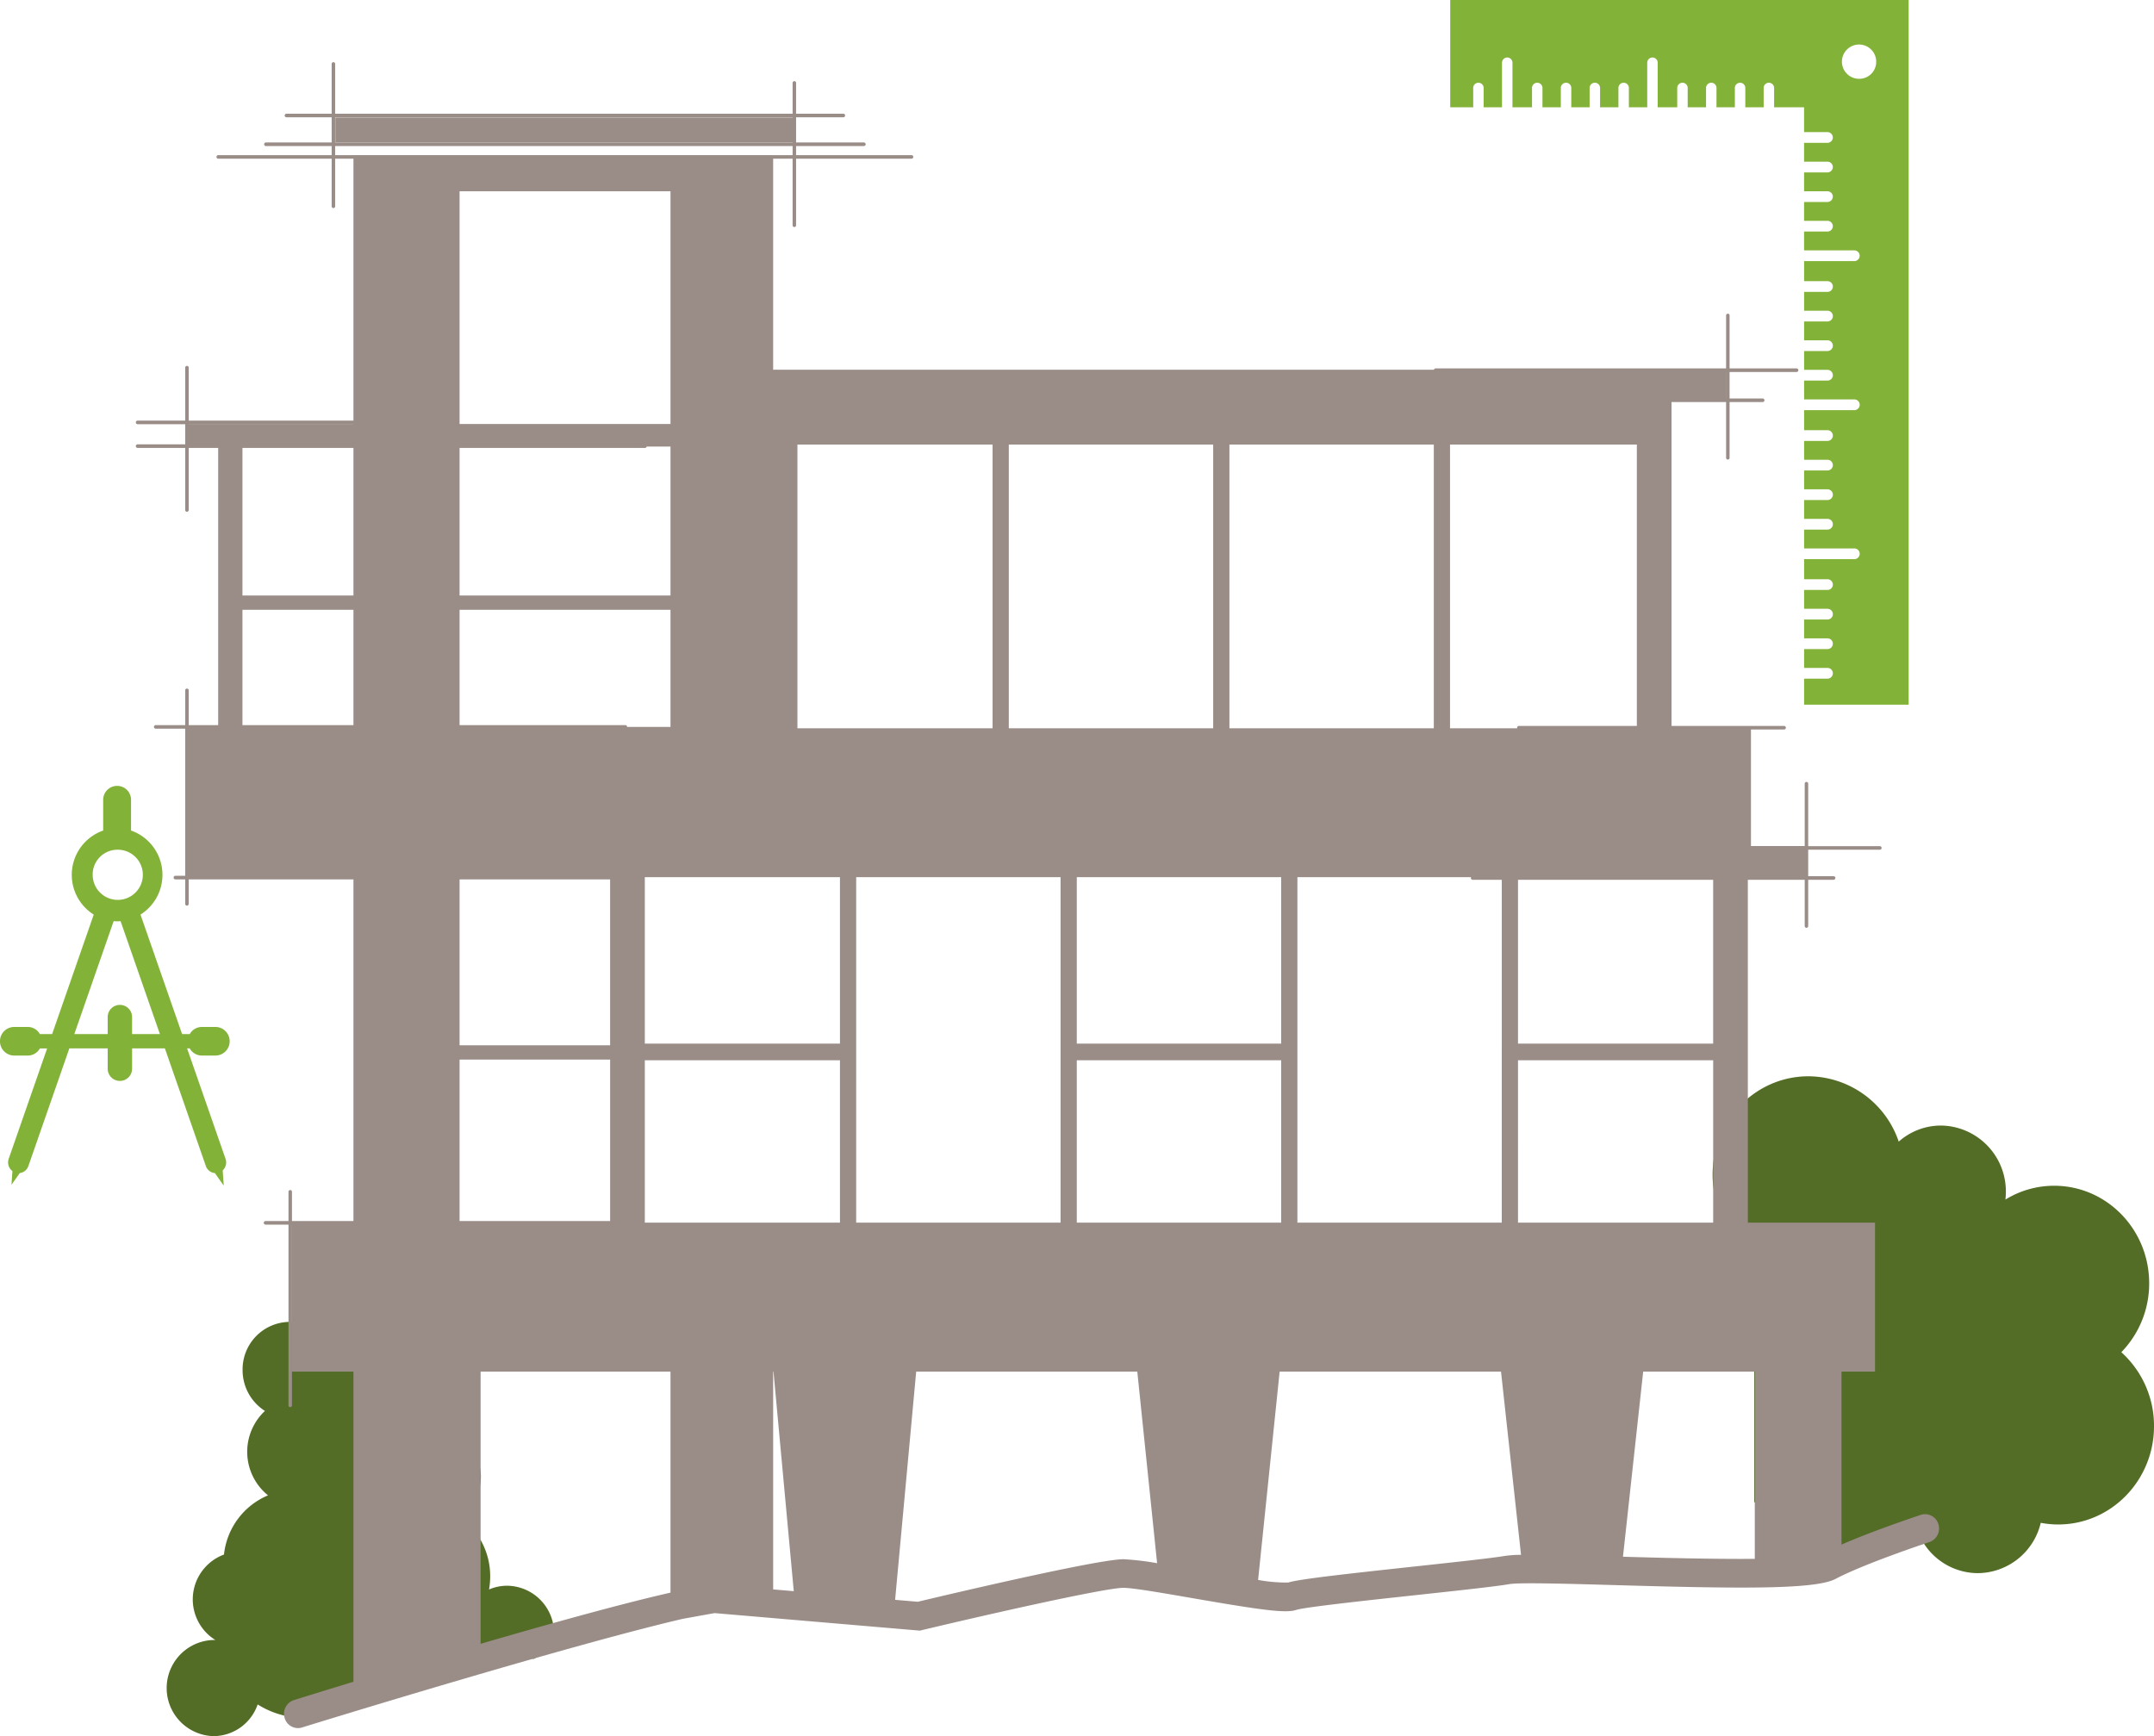
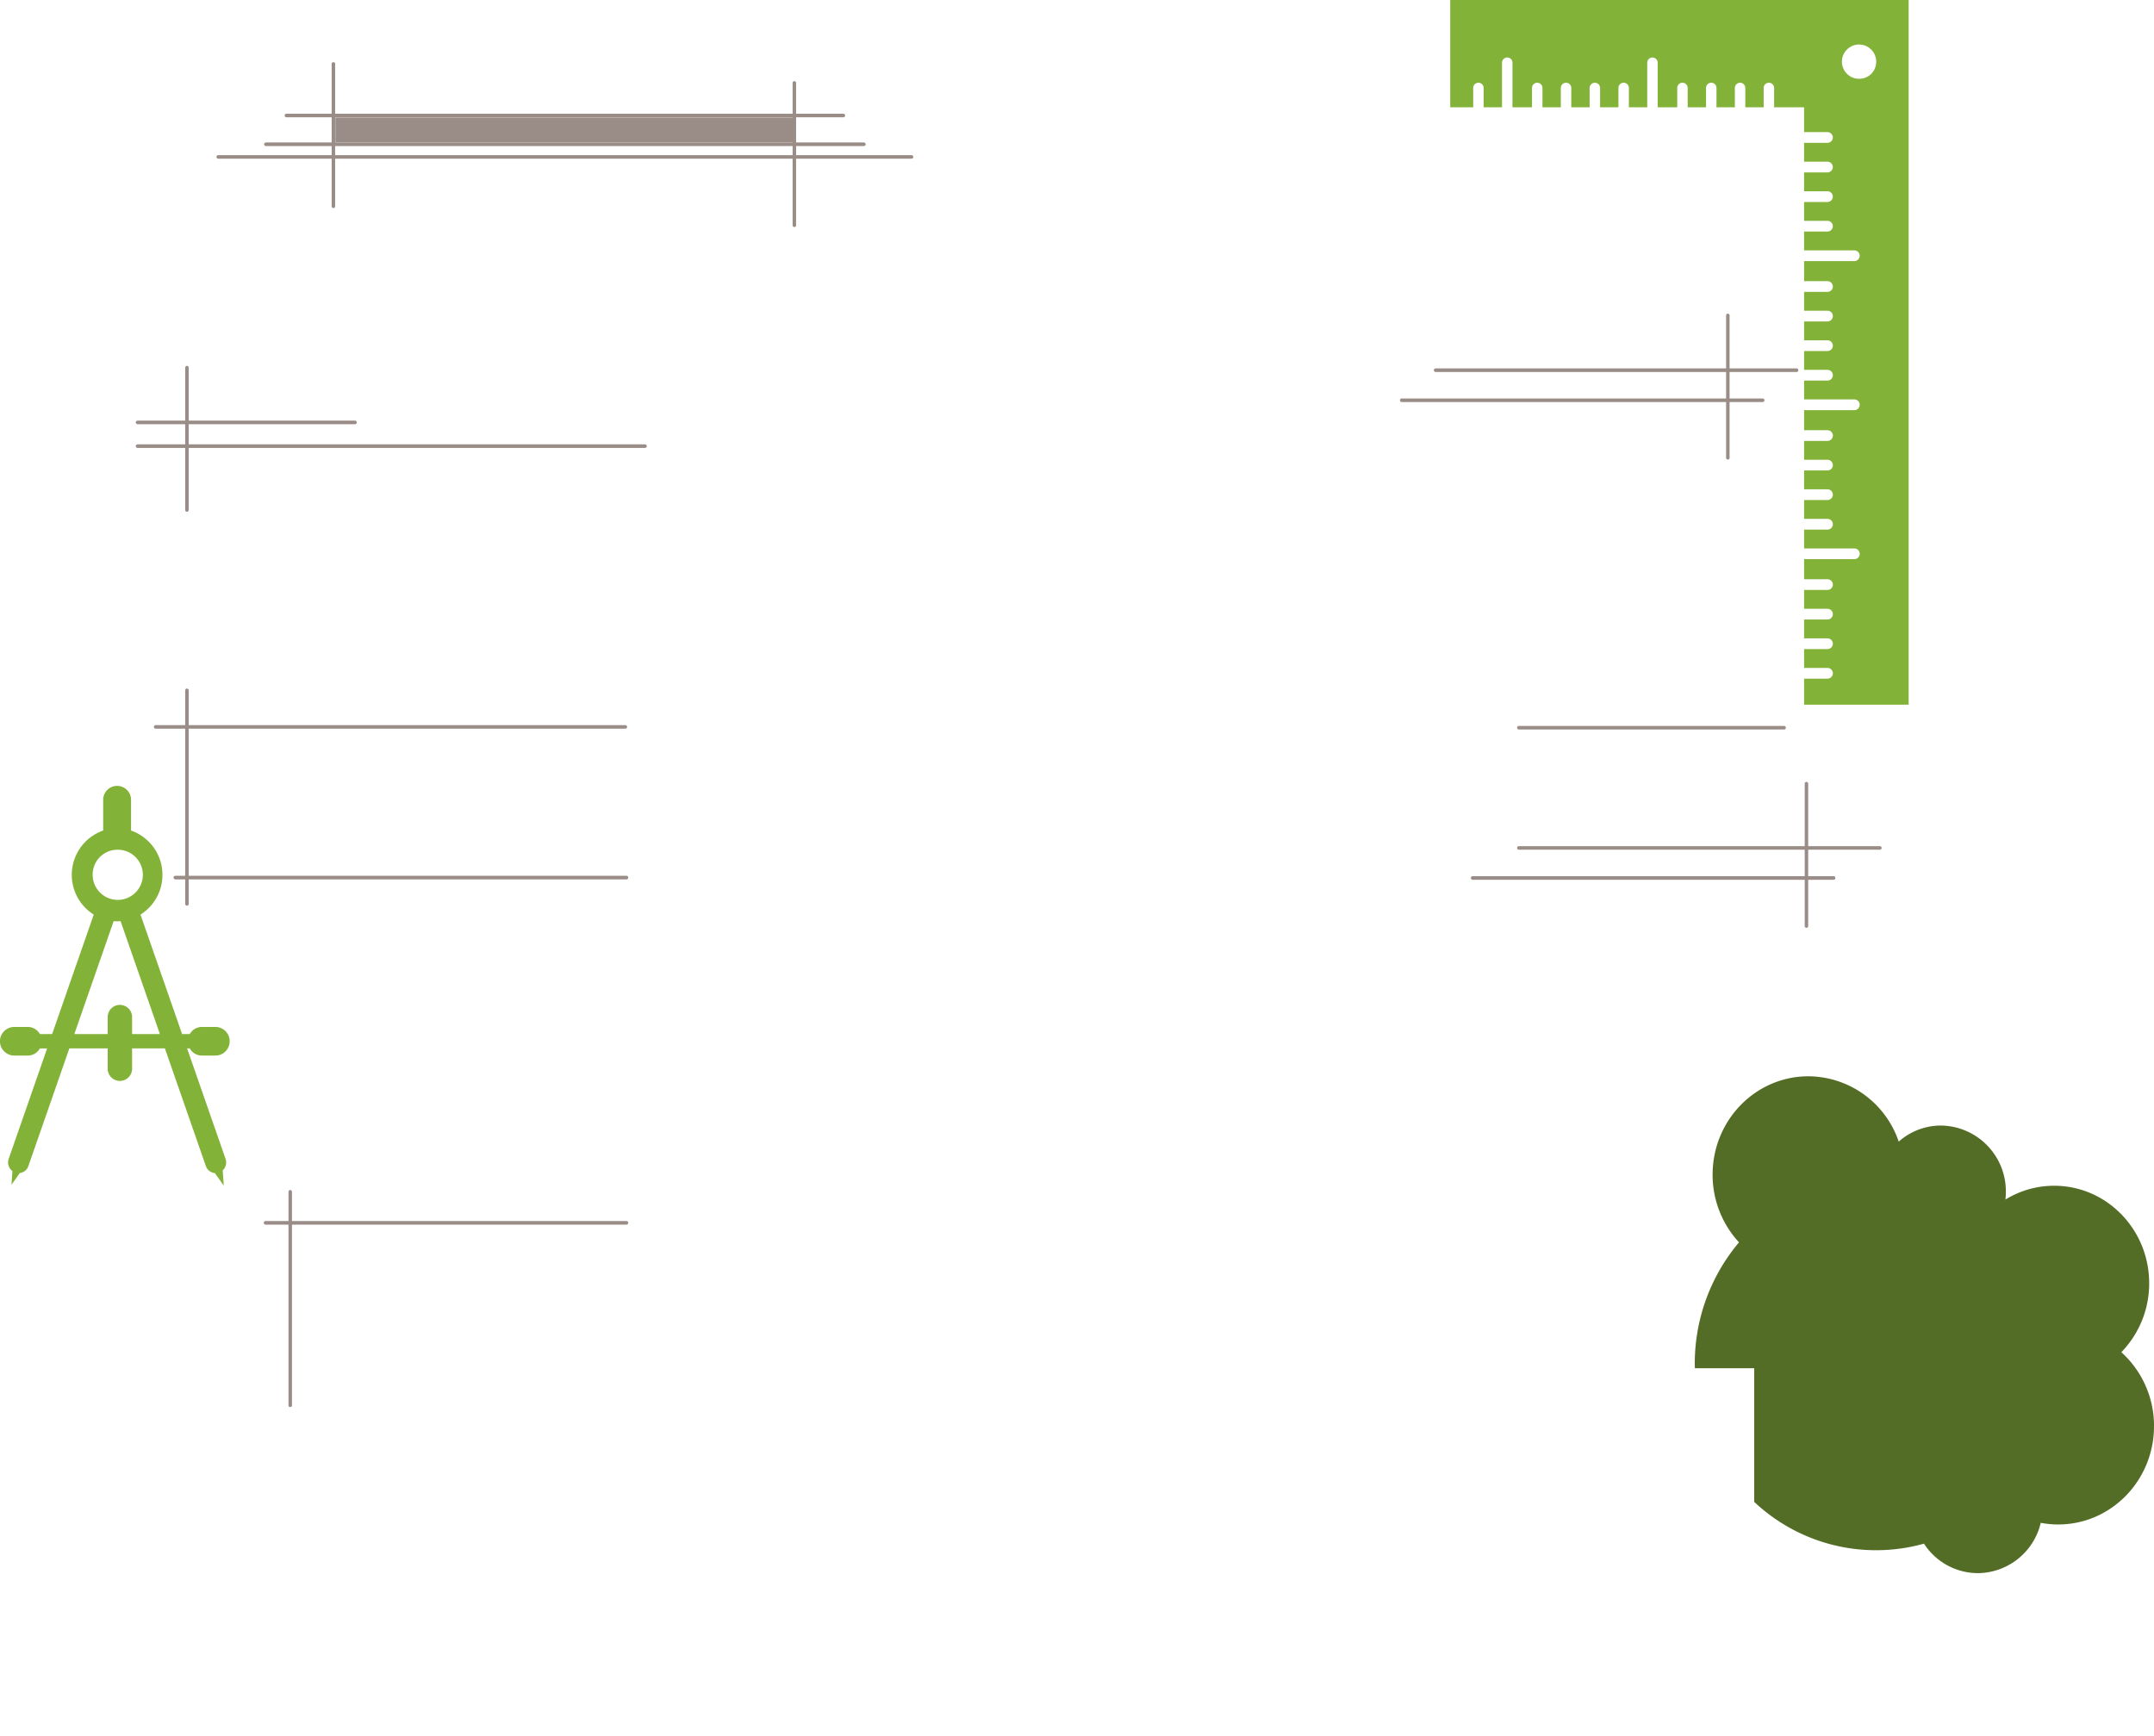
<svg xmlns="http://www.w3.org/2000/svg" width="539.225" height="434.656" viewBox="0 0 539.225 434.656">
  <defs>
    <clipPath id="a">
      <rect width="539.225" height="434.656" fill="none" />
    </clipPath>
  </defs>
  <g clip-path="url(#a)">
-     <path d="M125.548,454.794a28.469,28.469,0,0,1,14.243-1.14c3.031-2.176,5.017-2.2,5.017-6.282a11.886,11.886,0,0,0-11.73-12.036,11.431,11.431,0,0,0-4.547.938,18.724,18.724,0,0,0,.289-3.259,18.3,18.3,0,0,0-7.587-14.917,12.194,12.194,0,0,0-1.179-20.774,20.07,20.07,0,0,0,3.728-11.7,19.563,19.563,0,0,0-19.305-19.811,19.163,19.163,0,0,0-16.111,8.9,11.644,11.644,0,0,0-9.8-5.432,11.885,11.885,0,0,0-11.73,12.036,12.1,12.1,0,0,0,5.592,10.257,14.012,14.012,0,0,0,.776,21.133,18.14,18.14,0,0,0-11.024,14.823,11.971,11.971,0,0,0-2.152,21.4c-.149-.005-.3-.012-.448-.012a12.04,12.04,0,0,0,0,24.073,11.755,11.755,0,0,0,11.031-7.938,21.7,21.7,0,0,0,8.917,3.194Z" transform="translate(-6.107 -38.341)" fill="#536d26" />
    <path d="M593.123,370.081a24.658,24.658,0,0,0,6.974-17.266c0-13.481-10.649-24.408-23.785-24.408a23.211,23.211,0,0,0-12.2,3.458,17.4,17.4,0,0,0,.106-1.857,16.466,16.466,0,0,0-16.248-16.675,15.933,15.933,0,0,0-10.569,4.025A24.045,24.045,0,0,0,514.8,301c-13.249,0-23.991,11.022-23.991,24.618a24.875,24.875,0,0,0,6.608,16.958,47.121,47.121,0,0,0-11.073,30.476c0,.351.018.7.026,1.047h14.85v33.446a44.493,44.493,0,0,0,42.5,10.463,16.125,16.125,0,0,0,13.493,7.384,16.327,16.327,0,0,0,15.741-12.6,23.459,23.459,0,0,0,4.364.414c13.249,0,23.99-11.022,23.99-24.619a24.828,24.828,0,0,0-8.182-18.509" transform="translate(-62.08 -31.548)" fill="#536d26" />
    <rect width="114.616" height="6.233" transform="translate(83.947 29.408)" fill="#9a8d88" />
-     <path d="M492.109,386.13a3.471,3.471,0,0,0-4.391-2.314c-.561.185-11.6,3.839-19.857,7.445V347.95h8.394v-37.3H444.416V224.163h14.56v-7.8H445.2V186.888H425.314V104.927h13.771v-7.8H200.416V43.53H95.349v67.185H53.8v5.639h7.682v70.2H53.8v7.8h.136v29.807H95.349v86.488H79.839v37.3h15.51V425.6c-8.368,2.551-14.053,4.325-14.91,4.592a3.6,3.6,0,0,0-2.322,4.469,3.5,3.5,0,0,0,3.338,2.539,3.419,3.419,0,0,0,1.018-.157c.72-.225,65.547-20.263,95.319-27.2.658-.112,7.429-1.354,8-1.431l51.348,4.386.534-.128c17.156-4.1,45.974-10.589,50.412-10.589h.023c2.417.013,9.917,1.311,17.169,2.567,17.633,3.054,23.546,3.857,26.167,2.938,2.156-.686,18.428-2.445,30.31-3.729,10.512-1.137,19.59-2.118,22.94-2.7,2.55-.44,14.586-.1,26.226.236,30.093.862,50.208,1.22,55.424-1.534,7.351-3.882,23.352-9.177,23.513-9.23a3.6,3.6,0,0,0,2.256-4.5M95.349,153.648H67.561v3.581H95.349v29.324H67.561V116.371H95.349ZM435.734,265.836H386.882V224.162h48.852ZM369.861,115.864H416.63v71.024H369.861Zm12.956,194.787H331.655V224.163h51.163ZM314.636,115.864H365.8v71.024H314.636Zm12.956,149.972H276.429V224.162h51.163ZM259.41,115.864h51.163v71.024H259.41Zm-52.916,0h48.853v71.024H206.494ZM121.917,52.441h52.8v58.274h-52.8Zm0,63.913h52.8v37.294h-52.8Zm0,40.875h52.8v29.324h-52.8Zm0,66.934H159.6v42.082H121.917Zm0,45.663h37.688V310.65H121.917Zm52.8,133.459c-12.369,2.806-30.475,7.845-47.535,12.813V347.95h47.535Zm25.7-.808V347.95h.083l5.077,54.968Zm16.724-91.826H168.288V270.006H217.14Zm0-44.815H168.288V224.162H217.14Zm4.063-41.673h51.161v86.488H221.2ZM288.14,394.922c-6.443-.029-44.919,9.075-51.519,10.648l-5.675-.485,5.278-57.135h55.35l4.96,47.966a68.108,68.108,0,0,0-8.394-.995M276.429,270.006h51.163V310.65H276.429ZM383.532,394.1c-3.139.542-12.549,1.56-22.512,2.637-17.871,1.932-29.012,3.178-31.687,4.025a39.9,39.9,0,0,1-7.517-.657l5.394-52.155h55.417l5.008,45.87a30.85,30.85,0,0,0-4.1.28m3.35-124.094h48.852V310.65H386.882Zm59.272,124.822c-10.468.087-23.533-.261-33-.529l5.061-46.348h27.938Z" transform="translate(-6.868 -4.562)" fill="#9a8d88" />
    <path d="M221.547,32.7H82.145a.448.448,0,0,1,0-.9h139.4a.448.448,0,0,1,0,.9" transform="translate(-10.43 -3.333)" fill="#9a8d88" />
    <path d="M225.934,40.742H76.254a.448.448,0,0,1,0-.9h149.68a.448.448,0,0,1,0,.9" transform="translate(-9.678 -4.176)" fill="#9a8d88" />
    <path d="M236.117,44.282H62.579a.448.448,0,0,1,0-.9H236.117a.448.448,0,0,1,0,.9" transform="translate(-7.932 -4.547)" fill="#9a8d88" />
    <path d="M163.189,245.829H50.266a.448.448,0,0,1,0-.9H163.189a.448.448,0,0,1,0,.9" transform="translate(-6.361 -25.672)" fill="#9a8d88" />
    <path d="M166.492,342.382H76.146a.448.448,0,0,1,0-.9h90.346a.448.448,0,0,1,0,.9" transform="translate(-9.664 -35.791)" fill="#9a8d88" />
    <path d="M512.888,245.94H422.542a.448.448,0,0,1,0-.9h90.346a.448.448,0,0,1,0,.9" transform="translate(-53.881 -25.683)" fill="#9a8d88" />
    <path d="M526.16,237.534H435.814a.448.448,0,0,1,0-.9H526.16a.448.448,0,0,1,0,.9" transform="translate(-55.575 -24.802)" fill="#9a8d88" />
    <path d="M502.193,203.912H435.814a.448.448,0,0,1,0-.9h66.379a.448.448,0,0,1,0,.9" transform="translate(-55.575 -21.278)" fill="#9a8d88" />
    <path d="M492.538,112.337H402.192a.448.448,0,0,1,0-.9h90.346a.448.448,0,0,1,0,.9" transform="translate(-51.283 -11.68)" fill="#9a8d88" />
    <path d="M502.27,103.931H411.925a.448.448,0,0,1,0-.9H502.27a.448.448,0,0,1,0,.9" transform="translate(-52.525 -10.799)" fill="#9a8d88" />
    <path d="M162.179,203.691H44.626a.448.448,0,0,1,0-.9H162.179a.448.448,0,0,1,0,.9" transform="translate(-5.641 -21.255)" fill="#9a8d88" />
    <path d="M166.437,125.166H39.428a.448.448,0,0,1,0-.9H166.437a.448.448,0,0,1,0,.9" transform="translate(-4.977 -13.025)" fill="#9a8d88" />
    <path d="M93.844,118.53H39.428a.448.448,0,0,1,0-.9H93.844a.448.448,0,0,1,0,.9" transform="translate(-4.977 -12.329)" fill="#9a8d88" />
    <path d="M227.888,59.218a.442.442,0,0,1-.436-.448V23.128a.436.436,0,1,1,.872,0V58.77a.442.442,0,0,1-.436.448" transform="translate(-29.034 -2.377)" fill="#9a8d88" />
    <path d="M95.612,53.909a.442.442,0,0,1-.436-.448V17.82a.436.436,0,1,1,.872,0V53.462a.442.442,0,0,1-.436.448" transform="translate(-12.149 -1.821)" fill="#9a8d88" />
    <path d="M53.584,138.849a.442.442,0,0,1-.436-.448V102.76a.436.436,0,1,1,.872,0V138.4a.442.442,0,0,1-.436.448" transform="translate(-6.784 -10.723)" fill="#9a8d88" />
    <path d="M53.584,246.919a.442.442,0,0,1-.436-.448V193.007a.436.436,0,1,1,.872,0v53.464a.442.442,0,0,1-.436.448" transform="translate(-6.784 -20.182)" fill="#9a8d88" />
    <path d="M83.225,387.159a.442.442,0,0,1-.436-.448V333.248a.436.436,0,1,1,.872,0v53.463a.442.442,0,0,1-.436.448" transform="translate(-10.568 -34.881)" fill="#9a8d88" />
    <path d="M495.768,124.25a.442.442,0,0,1-.436-.448V88.16a.436.436,0,1,1,.872,0V123.8a.443.443,0,0,1-.436.448" transform="translate(-63.228 -9.193)" fill="#9a8d88" />
    <path d="M518.33,255.2a.442.442,0,0,1-.436-.448V219.11a.436.436,0,1,1,.872,0v35.642a.442.442,0,0,1-.436.448" transform="translate(-66.108 -22.918)" fill="#9a8d88" />
    <path d="M416.168,0V26.856h5.772a1.394,1.394,0,0,1-.022-.227V22.059a1.309,1.309,0,1,1,2.617,0v4.569a1.394,1.394,0,0,1-.022.227h4.639a1.394,1.394,0,0,1-.022-.227V15.739a1.309,1.309,0,1,1,2.617,0V26.628a1.394,1.394,0,0,1-.023.227h4.938a1.394,1.394,0,0,1-.022-.227V22.059a1.309,1.309,0,1,1,2.617,0v4.569a1.394,1.394,0,0,1-.022.227h4.639a1.394,1.394,0,0,1-.022-.227V22.059a1.309,1.309,0,1,1,2.617,0v4.569a1.388,1.388,0,0,1-.023.227h4.64a1.3,1.3,0,0,1-.023-.227V22.059a1.309,1.309,0,1,1,2.617,0v4.569a1.394,1.394,0,0,1-.022.227h4.64a1.306,1.306,0,0,1-.023-.227V22.059a1.309,1.309,0,1,1,2.617,0v4.569a1.306,1.306,0,0,1-.023.227h4.641a1.306,1.306,0,0,1-.023-.227V15.739a1.309,1.309,0,1,1,2.617,0V26.628a1.306,1.306,0,0,1-.023.227h4.938a1.394,1.394,0,0,1-.022-.227V22.059a1.309,1.309,0,1,1,2.617,0v4.569a1.394,1.394,0,0,1-.023.227h4.64a1.306,1.306,0,0,1-.023-.227V22.059a1.309,1.309,0,1,1,2.617,0v4.569a1.388,1.388,0,0,1-.022.227h4.64a1.394,1.394,0,0,1-.023-.227V22.059a1.309,1.309,0,1,1,2.617,0v4.569a1.306,1.306,0,0,1-.023.227h4.641a1.306,1.306,0,0,1-.023-.227V22.059a1.309,1.309,0,1,1,2.617,0v4.569a1.306,1.306,0,0,1-.023.227h7.523v6.222h5.853a1.343,1.343,0,0,1,0,2.686h-5.853v4.715h5.853a1.343,1.343,0,0,1,0,2.686h-5.853V47.88h5.853a1.343,1.343,0,0,1,0,2.686h-5.853v4.716h5.853a1.343,1.343,0,0,1,0,2.686h-5.853v4.715h12.577a1.343,1.343,0,0,1,0,2.686H504.757V70.39h5.853a1.343,1.343,0,0,1,0,2.686h-5.853v4.716h5.853a1.343,1.343,0,0,1,0,2.686h-5.853v4.716h5.853a1.343,1.343,0,0,1,0,2.686h-5.853v4.715h5.853a1.343,1.343,0,0,1,0,2.686h-5.853v4.716h12.577a1.343,1.343,0,0,1,0,2.686H504.757V107.7h5.853a1.343,1.343,0,0,1,0,2.686h-5.853V115.1h5.853a1.343,1.343,0,0,1,0,2.686h-5.853V122.5h5.853a1.343,1.343,0,0,1,0,2.686h-5.853v4.716h5.853a1.343,1.343,0,0,1,0,2.686h-5.853v4.715h12.577a1.343,1.343,0,0,1,0,2.686H504.757v5.022h5.853a1.343,1.343,0,0,1,0,2.686h-5.853v4.716h5.853a1.343,1.343,0,0,1,0,2.686h-5.853v4.716h5.853a1.343,1.343,0,0,1,0,2.686h-5.853v4.715h5.853a1.343,1.343,0,0,1,0,2.686h-5.853v6.52h26.171V0ZM518.624,19.728a4.29,4.29,0,1,1,4.179-4.289,4.235,4.235,0,0,1-4.179,4.289" transform="translate(-53.123)" fill="#83b239" />
    <path d="M56.462,313.154,46.837,285.51H47.5a3.463,3.463,0,0,0,3.006,1.79H54a3.582,3.582,0,0,0,0-7.162H50.51a3.462,3.462,0,0,0-3.006,1.79H45.59L35.172,252.009a11.754,11.754,0,0,0-2.364-21.042v-7.589a3.491,3.491,0,1,0-6.979,0v7.589a11.754,11.754,0,0,0-2.363,21.043h0L13.048,281.929H9.987a3.459,3.459,0,0,0-3.005-1.79H3.489a3.582,3.582,0,0,0,0,7.162H6.981a3.461,3.461,0,0,0,3.005-1.79H11.8L2.176,313.154a2.718,2.718,0,0,0,.937,3.07l-.24,3.421,2.074-2.925a2.627,2.627,0,0,0,2.158-1.759L17.36,285.51h9.6v5.007a3.054,3.054,0,1,0,6.106,0V285.51h8.213l10.254,29.45a2.624,2.624,0,0,0,2.257,1.767l2.226,3.138-.268-3.813a2.733,2.733,0,0,0,.714-2.9M29.319,235.769a6.28,6.28,0,1,1-6.118,6.278,6.206,6.206,0,0,1,6.118-6.278m3.747,46.16v-4.184a3.054,3.054,0,1,0-6.106,0v4.184H18.606l9.846-28.279c.287.022.574.045.866.045s.58-.022.867-.045l9.846,28.279Z" transform="translate(0 -23.037)" fill="#83b239" />
  </g>
</svg>